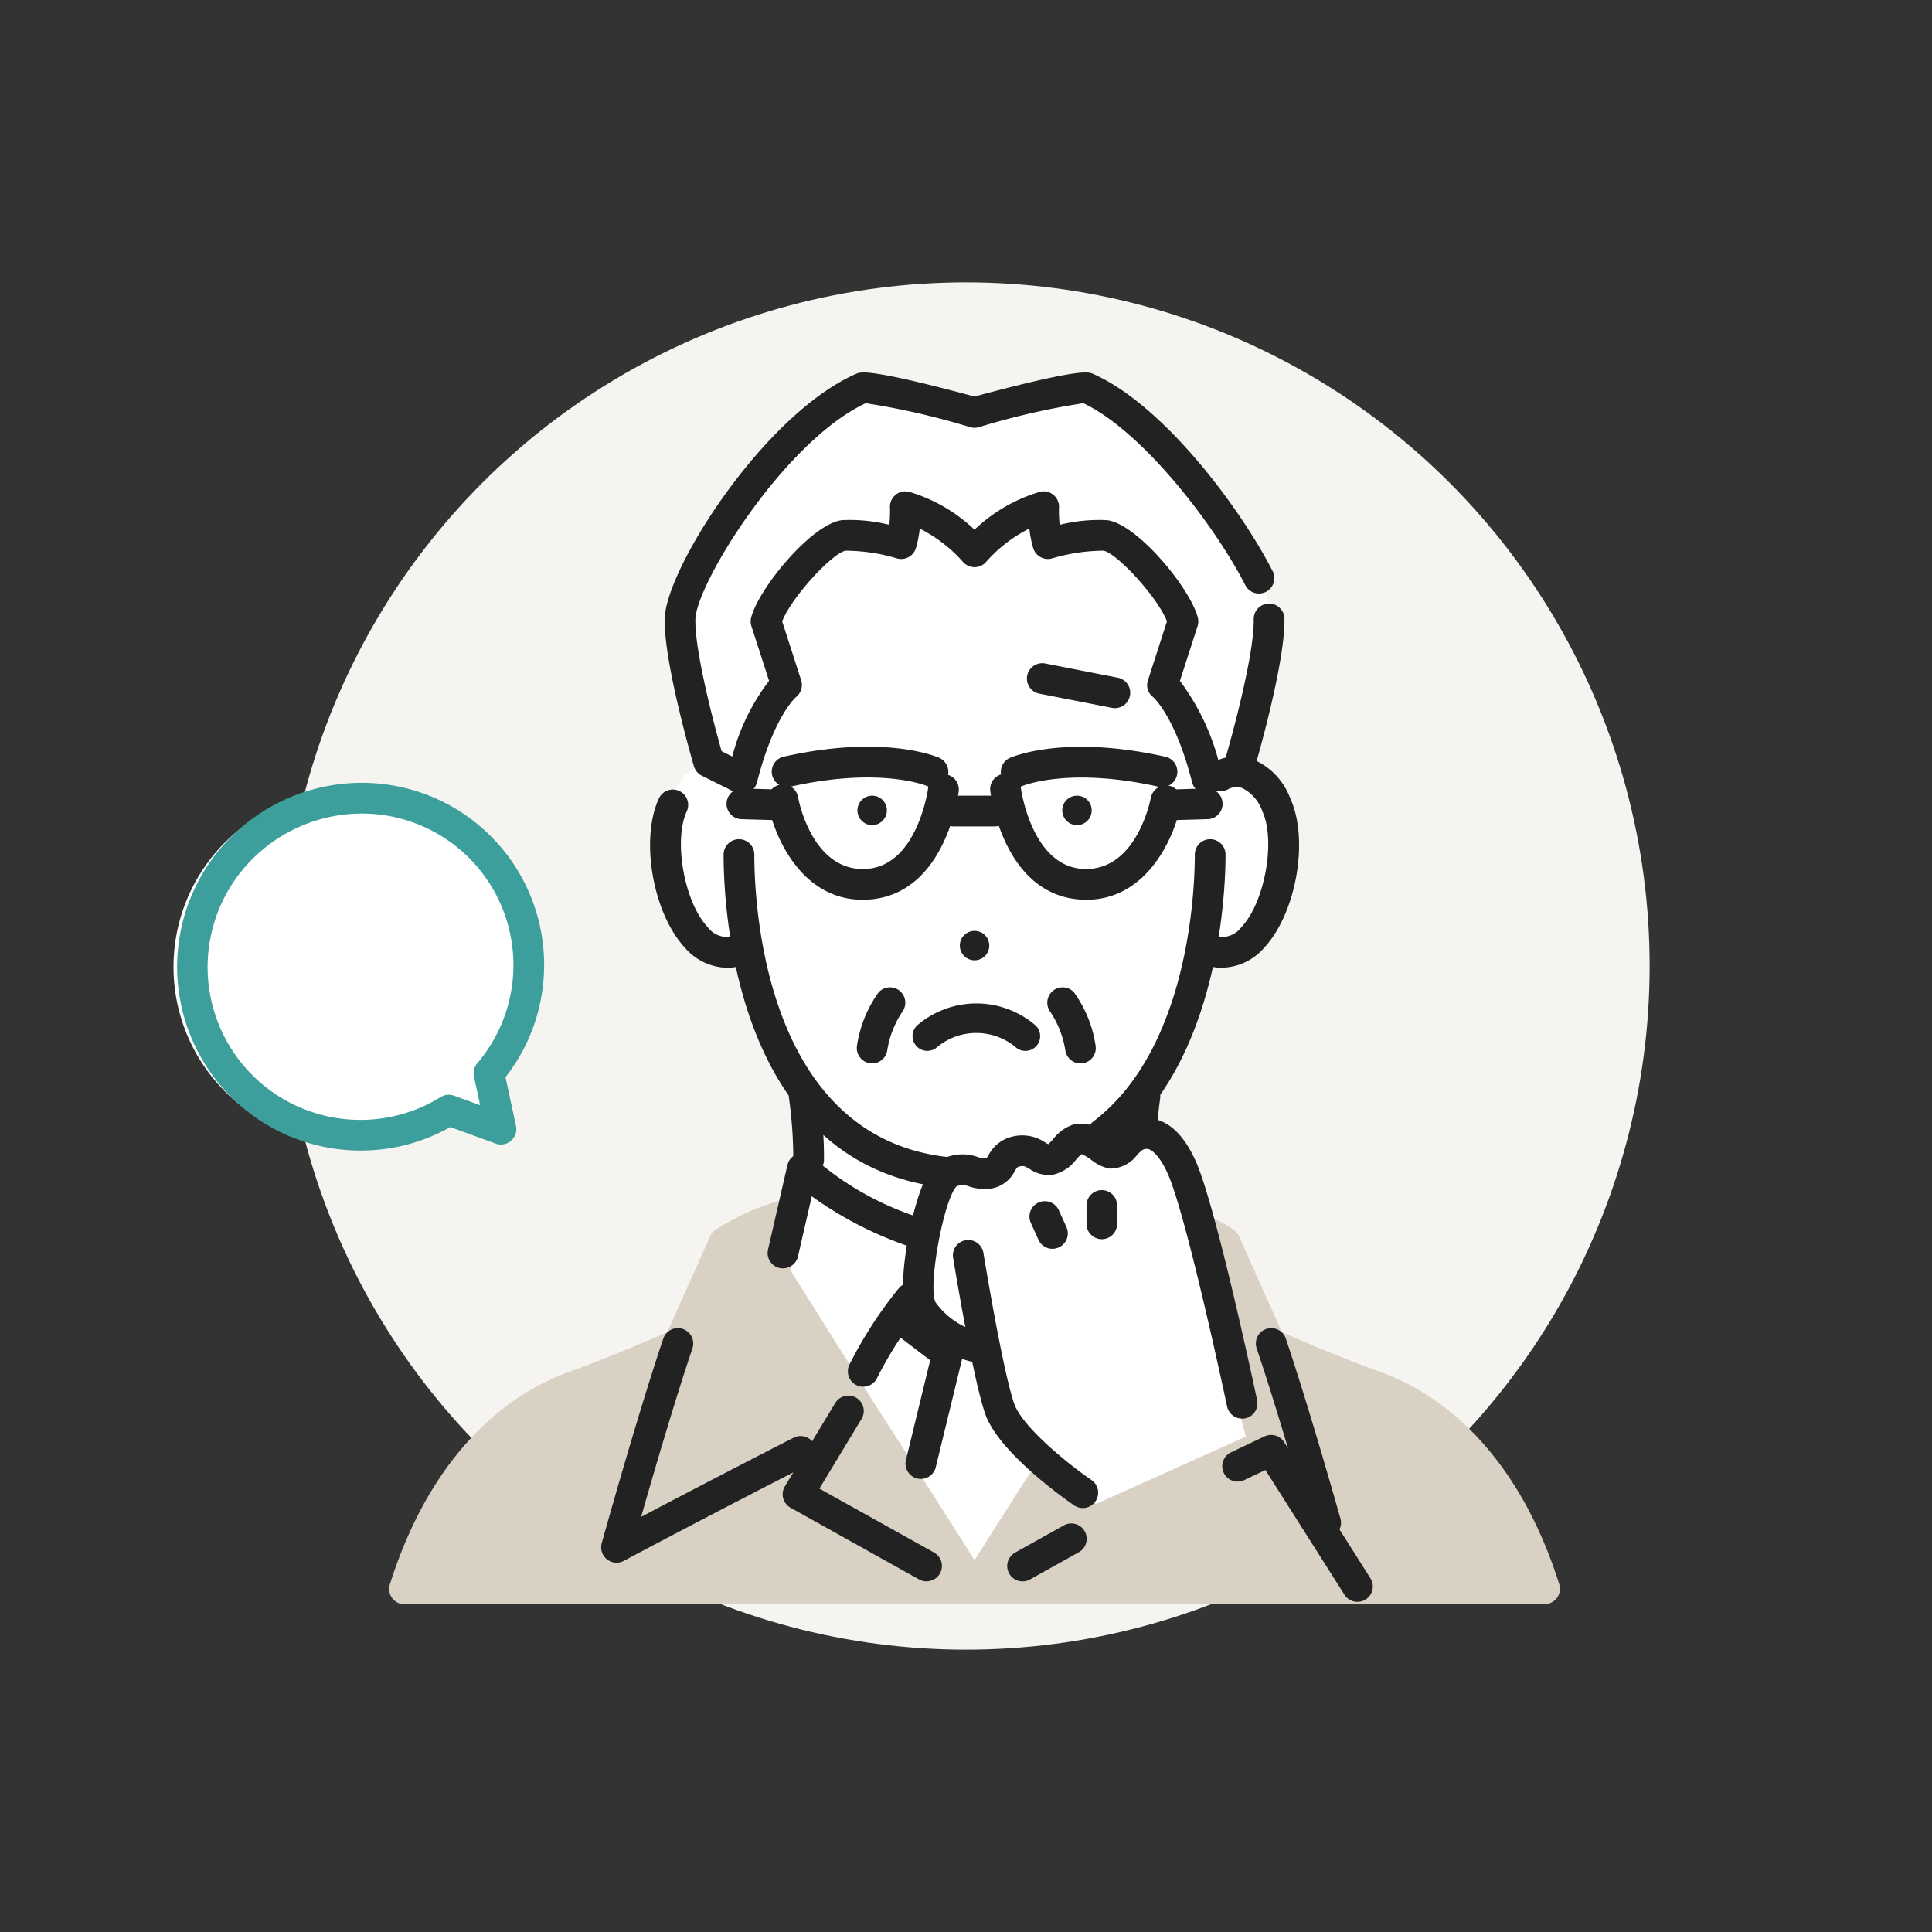
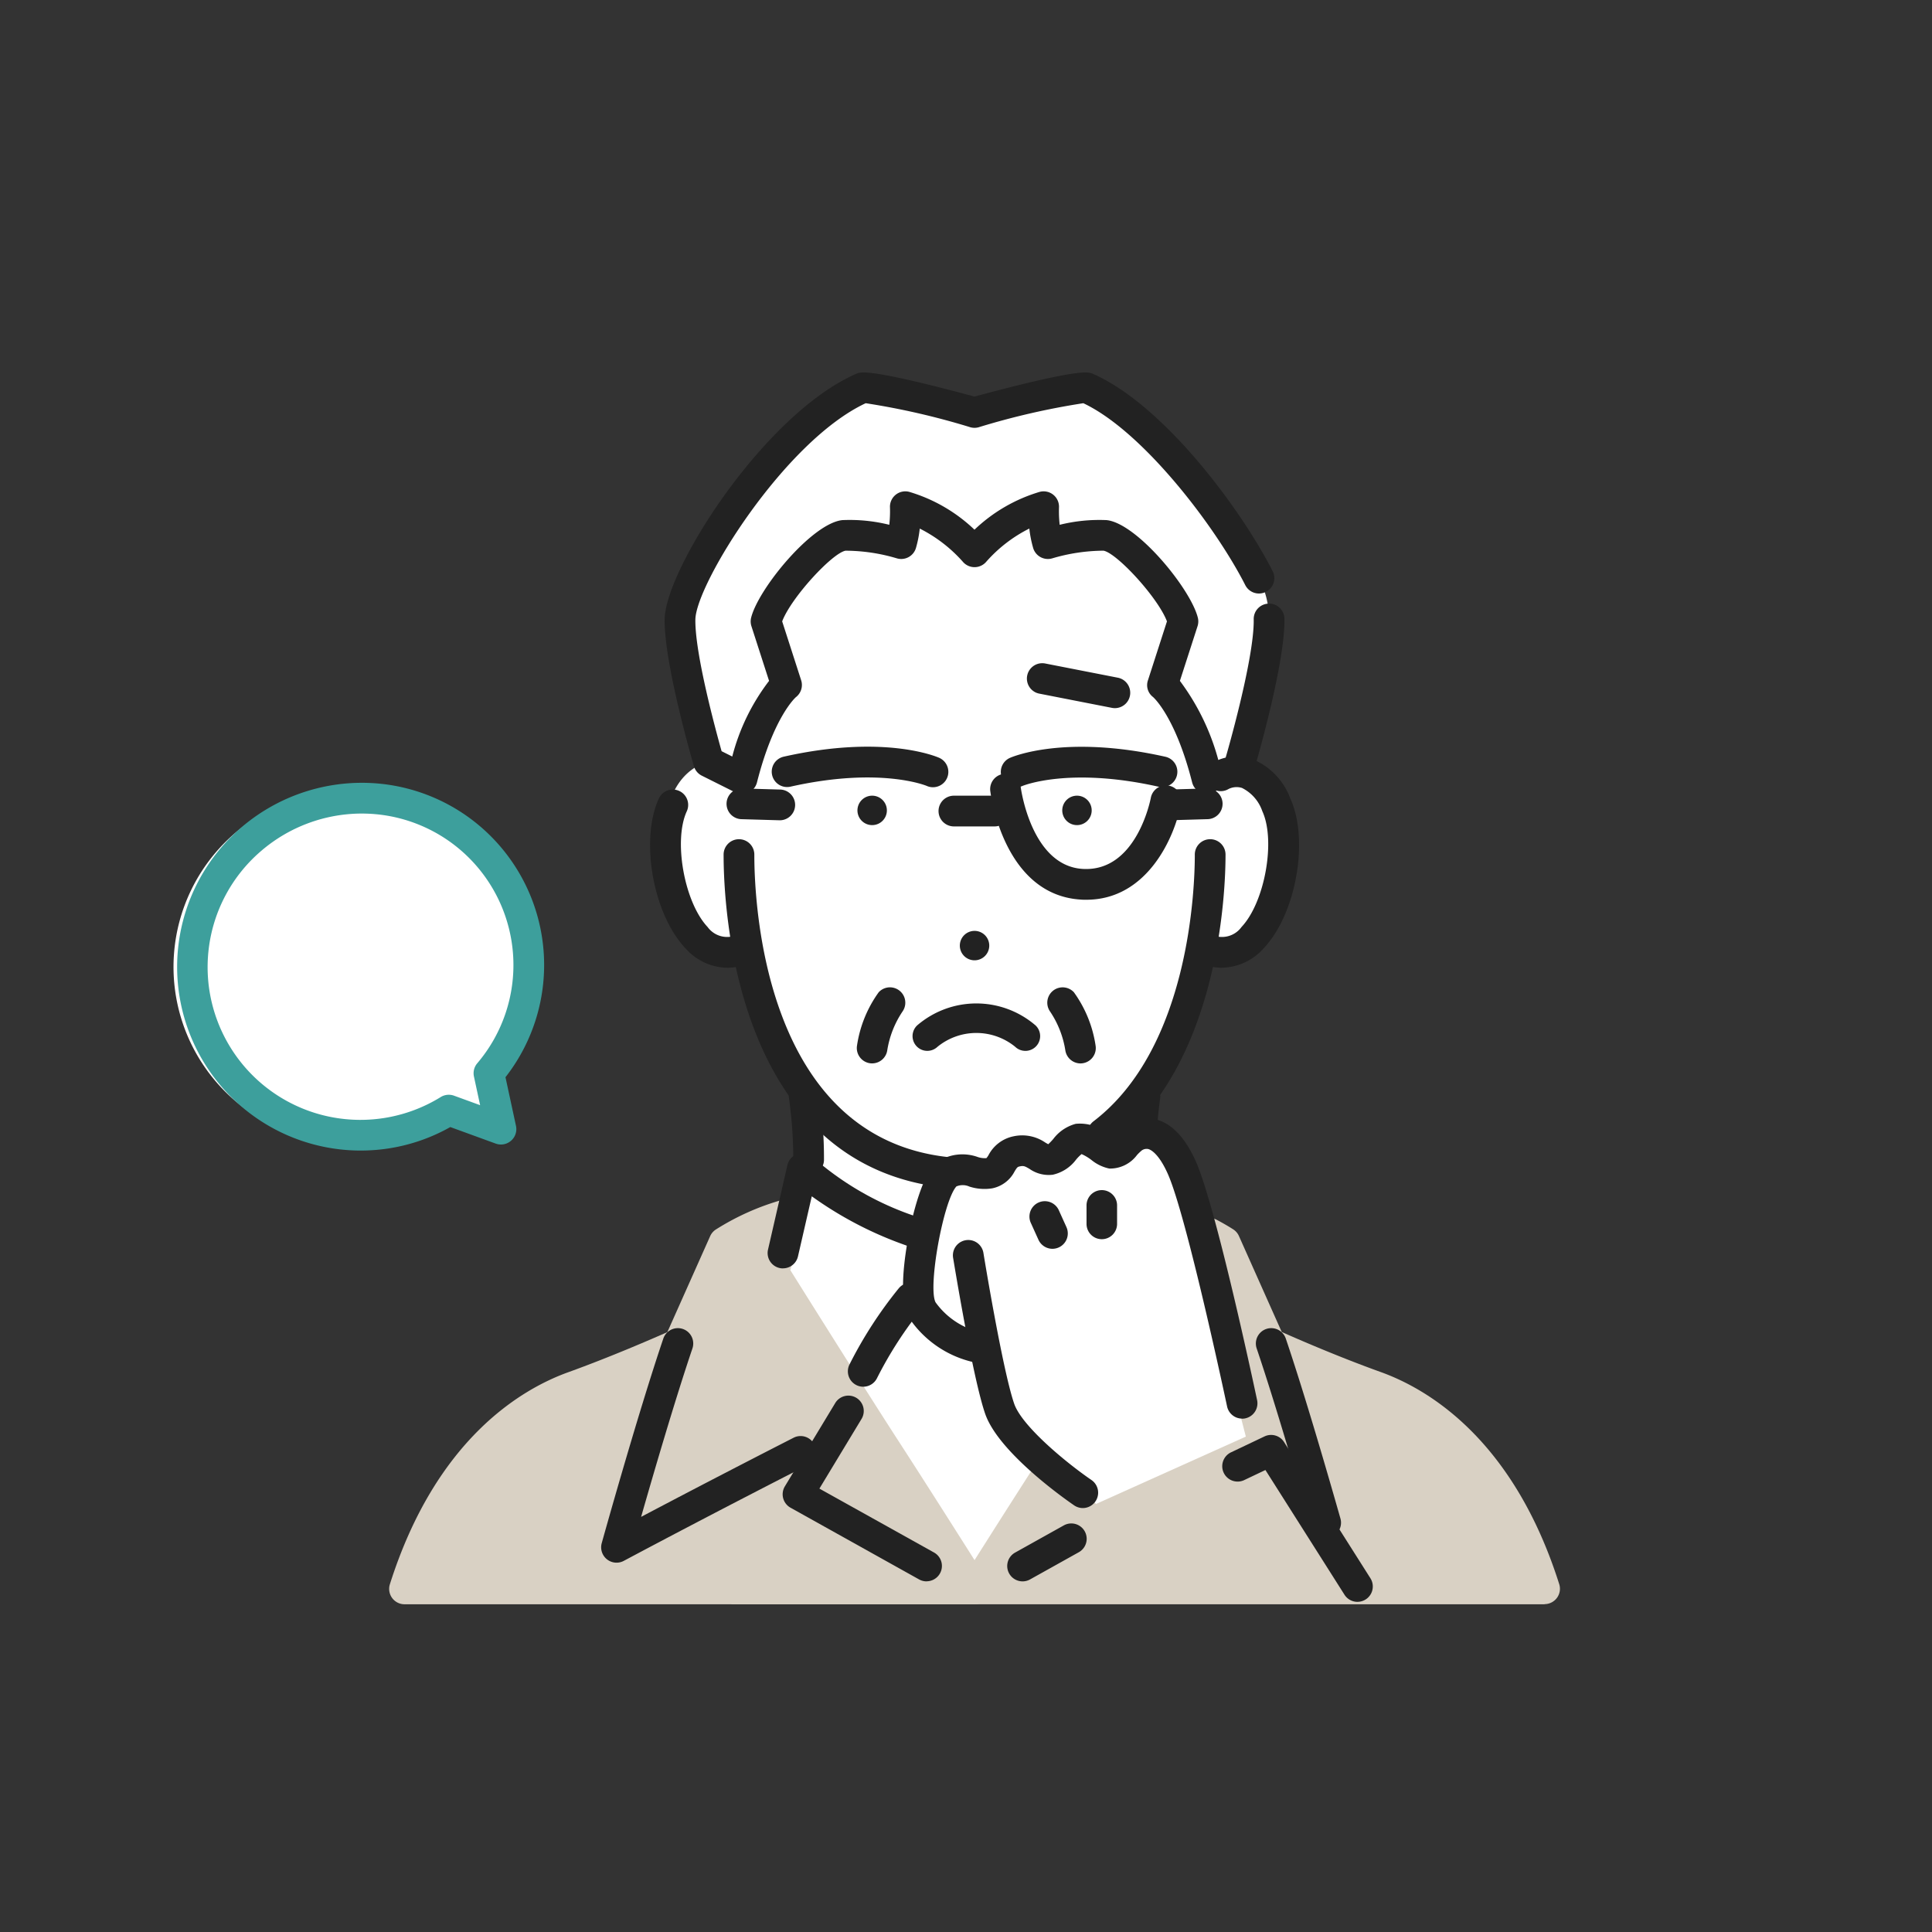
<svg xmlns="http://www.w3.org/2000/svg" width="130" height="130" viewBox="0 0 130 130">
  <rect x="0" y="0" width="130" height="130" fill="#333333" stroke="none" />
  <g id="グループ_53588" data-name="グループ 53588" transform="translate(0 -1.08)">
-     <circle id="楕円形_678" data-name="楕円形 678" cx="46" cy="46" r="46" transform="translate(19 20.08)" fill="#f6f4f1" />
    <rect id="長方形_91459" data-name="長方形 91459" width="130" height="130" transform="translate(0 1.08)" fill="#fff" opacity="0" />
    <g id="Group_117" data-name="Group 117" transform="translate(11.918 26.144)">
      <path id="パス_1253465" data-name="パス 1253465" d="M157.893,30.032s-2.031-6.765-1.914-9.815S163.155,7.035,168.23,4.865l7.531,1.649,7.571-1.649A32.323,32.323,0,0,1,194.907,17.64a6.122,6.122,0,0,1,.691,2.8c-.086,1.358-2.188,10.263-2.188,10.263s3.529.643,3.16,6.064-3.176,6.394-5.545,5.856a20.559,20.559,0,0,1-3.779,9.479,7.375,7.375,0,0,0,0,2.932l2.071,1.491,6.78,19.008-20.2,9.616L161.522,64.266l2.688-6.773-.111-5.7a27.027,27.027,0,0,1-3.519-8.951s-4.334,1.194-5.443-5.5,2.757-7.32,2.757-7.32Z" transform="translate(-122.123 -3.827)" fill="#fff" />
      <path id="パス_1253466" data-name="パス 1253466" d="M111.117,291.1s-3.611-5.731-5.9-9.26-7.635-12.064-7.635-12.064a16.618,16.618,0,0,0,.857-3.86,15.94,15.94,0,0,0-4.164,1.861L91.229,274.6s-3.478,1.584-7.108,2.9-8.615,4.945-11.359,13.6l38.356,0Z" transform="translate(-57.458 -209.251)" fill="#d9d1c4" />
      <path id="パス_1253467" data-name="パス 1253467" d="M68.939,288.321a1.035,1.035,0,0,1-.986-1.347c3.094-9.763,8.843-13.128,11.994-14.264,2.887-1.042,5.705-2.273,6.676-2.7l2.883-6.463a1.031,1.031,0,0,1,.4-.455,16.933,16.933,0,0,1,4.465-1.988,1.034,1.034,0,0,1,1.275,1.113,18.706,18.706,0,0,1-.748,3.619c1.1,1.758,5.394,8.6,7.365,11.632,2.268,3.5,5.874,9.215,5.91,9.272a1.035,1.035,0,0,1-.875,1.585Zm22.325-23.643-2.913,6.531a1.036,1.036,0,0,1-.516.52c-.036.016-3.559,1.617-7.186,2.927-2.648.954-7.374,3.72-10.266,11.6l35.035,0c-1.238-1.958-3.369-5.316-4.893-7.664-2.269-3.5-7.591-11.992-7.645-12.077a1.037,1.037,0,0,1-.089-.922,14.043,14.043,0,0,0,.535-1.947,16.178,16.178,0,0,0-2.065,1.036Z" transform="translate(-53.637 -205.437)" fill="#d9d1c4" />
      <path id="パス_1253468" data-name="パス 1253468" d="M268.553,271.843c.335.177.684.377,1.039.6l3.044,6.824s3.478,1.585,7.108,2.895,8.615,4.945,11.359,13.6l-38.356,0s2.764-4.387,4.989-7.849l2.892,3.4,11.592-5.2-3.669-14.266Z" transform="translate(-199.091 -213.915)" fill="#d9d1c4" />
      <path id="パス_1253469" data-name="パス 1253469" d="M287.291,292.981l-38.356,0a1.035,1.035,0,0,1-.875-1.585c.028-.044,2.793-4.43,5-7.856a1.034,1.034,0,0,1,1.656-.111l2.39,2.805L267.19,281.7l-3.451-13.422a1.034,1.034,0,0,1,1.484-1.172c.376.2.748.412,1.1.636a1.039,1.039,0,0,1,.4.455l2.883,6.463c.971.432,3.791,1.664,6.676,2.7,3.151,1.137,8.9,4.5,11.994,14.264a1.034,1.034,0,0,1-.986,1.347Zm-36.481-2.07,35.035,0c-2.892-7.879-7.618-10.644-10.266-11.6-3.628-1.309-7.151-2.911-7.186-2.927a1.038,1.038,0,0,1-.516-.52l-.13-.292,1.66,6.456a1.034,1.034,0,0,1-.577,1.2l-11.592,5.2a1.034,1.034,0,0,1-1.21-.273l-1.988-2.333c-1.176,1.837-2.4,3.773-3.231,5.083Z" transform="translate(-195.278 -210.097)" fill="#d9d1c4" />
      <path id="パス_1253470" data-name="パス 1253470" d="M188.546,170.949c-.037,0-.074,0-.11-.006-14.206-1.515-14.926-18.911-14.926-22.382a1.034,1.034,0,1,1,2.067,0c0,3.162.63,19,13.077,20.327a1.034,1.034,0,0,1-.108,2.062Z" transform="translate(-136.738 -116.09)" fill="#222" />
      <path id="パス_1253471" data-name="パス 1253471" d="M289.442,168.332a1.034,1.034,0,0,1-.628-1.856c6.487-4.951,6.816-15.792,6.816-17.916a1.034,1.034,0,1,1,2.067,0c0,2.294-.368,14.018-7.629,19.559A1.027,1.027,0,0,1,289.442,168.332Z" transform="translate(-227.152 -116.09)" fill="#222" />
      <path id="パス_1253472" data-name="パス 1253472" d="M323.356,135.434a3.809,3.809,0,0,1-1.389-.272,1.034,1.034,0,0,1,.749-1.928,1.627,1.627,0,0,0,1.95-.548c1.563-1.661,2.308-5.805,1.4-7.78a2.743,2.743,0,0,0-1.373-1.574,1.218,1.218,0,0,0-.9.071,1.024,1.024,0,0,1-1.41-.357,1.042,1.042,0,0,1,.36-1.424,3.28,3.28,0,0,1,2.535-.275,4.56,4.56,0,0,1,2.666,2.692c1.277,2.772.4,7.755-1.771,10.061a3.841,3.841,0,0,1-2.815,1.329Z" transform="translate(-253.042 -95.378)" fill="#222" />
      <path id="パス_1253473" data-name="パス 1253473" d="M155.471,143.681a3.84,3.84,0,0,1-2.815-1.329c-2.17-2.306-3.048-7.291-1.772-10.062a1.033,1.033,0,1,1,1.877.865c-.909,1.974-.163,6.119,1.4,7.78a1.626,1.626,0,0,0,1.948.547,1.034,1.034,0,0,1,.749,1.928,3.826,3.826,0,0,1-1.389.272Z" transform="translate(-118.468 -103.626)" fill="#222" />
      <path id="パス_1253474" data-name="パス 1253474" d="M282.416,134.46a.99.99,0,1,0-.825,1.133.989.989,0,0,0,.825-1.133Z" transform="translate(-220.889 -105.149)" fill="#222" />
      <path id="パス_1253475" data-name="パス 1253475" d="M215.788,134.46a.99.99,0,1,1,.824,1.133.989.989,0,0,1-.824-1.133Z" transform="translate(-169.998 -105.149)" fill="#222" />
      <path id="パス_1253476" data-name="パス 1253476" d="M195.433,229.953h0a.954.954,0,0,1-1.033-.937,29.912,29.912,0,0,0-.287-4.168,1.01,1.01,0,0,1,.865-1.154,1.04,1.04,0,0,1,1.178.876,30.436,30.436,0,0,1,.311,4.442A.959.959,0,0,1,195.433,229.953Z" transform="translate(-152.941 -176.017)" fill="#222" />
      <path id="パス_1253477" data-name="パス 1253477" d="M310.52,133.486a1.034,1.034,0,0,1-.029-2.068l2.52-.073a1.034,1.034,0,1,1,.06,2.067l-2.52.073h-.031Z" transform="translate(-243.74 -103.356)" fill="#222" />
      <path id="パス_1253478" data-name="パス 1253478" d="M199.555,120.9a1.029,1.029,0,0,1-.417-.089c-.06-.026-3.164-1.3-9.171.05a1.034,1.034,0,0,1-.453-2.018c6.785-1.525,10.319.014,10.466.079a1.034,1.034,0,0,1-.424,1.977Z" transform="translate(-148.696 -92.992)" fill="#222" />
-       <path id="パス_1253479" data-name="パス 1253479" d="M193.808,135.193c-4.1,0-5.962-4.218-6.378-6.515a1.034,1.034,0,1,1,2.034-.369c.037.2.966,5.027,4.591,4.809,3.466-.209,4.161-5.442,4.167-5.494a1.034,1.034,0,0,1,2.052.251c-.035.285-.909,6.994-6.1,7.307-.125.008-.249.011-.371.011Z" transform="translate(-147.679 -99.714)" fill="#222" />
      <path id="パス_1253480" data-name="パス 1253480" d="M262.082,120.905a1.033,1.033,0,0,1-.43-1.974c.147-.065,3.681-1.6,10.466-.079a1.034,1.034,0,0,1-.453,2.018c-6.038-1.356-9.142-.063-9.173-.049a1.033,1.033,0,0,1-.411.085Z" transform="translate(-205.621 -92.996)" fill="#222" />
      <path id="パス_1253481" data-name="パス 1253481" d="M264.175,135.194c-.121,0-.246,0-.371-.011-5.186-.313-6.06-7.021-6.1-7.307a1.033,1.033,0,0,1,2.051-.251c.011.089.713,5.285,4.167,5.493,3.6.217,4.553-4.605,4.591-4.811a1.034,1.034,0,0,1,2.033.371c-.416,2.3-2.278,6.515-6.378,6.515Z" transform="translate(-202.989 -99.715)" fill="#222" />
      <path id="パス_1253482" data-name="パス 1253482" d="M178.052,133.49h-.03l-2.52-.073a1.034,1.034,0,1,1,.06-2.067l2.52.073a1.034,1.034,0,0,1-.029,2.068Z" transform="translate(-137.517 -103.36)" fill="#222" />
      <path id="パス_1253483" data-name="パス 1253483" d="M245.152,135.7h-2.739a1.034,1.034,0,0,1,0-2.068h2.739a1.034,1.034,0,0,1,0,2.068Z" transform="translate(-190.145 -105.156)" fill="#222" />
      <path id="パス_1253484" data-name="パス 1253484" d="M1.032,2.929A1.034,1.034,0,0,1,.856.877L5.773.016a1.034,1.034,0,0,1,.356,2.037l-4.918.86a1.07,1.07,0,0,1-.179.016Z" transform="translate(57.925 18.455) rotate(21)" fill="#222" />
      <path id="パス_1253485" data-name="パス 1253485" d="M213.788,294.426a1.024,1.024,0,0,1-.473-.115,1.035,1.035,0,0,1-.446-1.393,28.3,28.3,0,0,1,3.312-5.116,1.034,1.034,0,1,1,1.59,1.323,26.283,26.283,0,0,0-3.064,4.741A1.033,1.033,0,0,1,213.788,294.426Z" transform="translate(-167.621 -226.181)" fill="#222" />
      <path id="パス_1253486" data-name="パス 1253486" d="M301.995,227.25a.8.8,0,0,1-.1,0,1.034,1.034,0,0,1-.934-1.124c.08-.877.165-1.43.168-1.454a1.033,1.033,0,1,1,2.043.314c0,.006-.078.52-.153,1.328a1.033,1.033,0,0,1-1.028.939Z" transform="translate(-237.03 -176.103)" fill="#222" />
      <path id="パス_1253487" data-name="パス 1253487" d="M188.449,254.269A1.033,1.033,0,0,1,187.442,253l1.305-5.686a1.034,1.034,0,0,1,1.749-.489,20.2,20.2,0,0,0,7.414,4.112,1.034,1.034,0,0,1-.662,1.959,25.048,25.048,0,0,1-6.862-3.478l-.93,4.047a1.035,1.035,0,0,1-1.007.8Z" transform="translate(-147.681 -193.985)" fill="#222" />
-       <path id="パス_1253488" data-name="パス 1253488" d="M228.168,306.613a1.052,1.052,0,0,1-.245-.029,1.033,1.033,0,0,1-.76-1.249l1.631-6.706-2.286-1.739a1.034,1.034,0,0,1,1.251-1.646l2.825,2.148a1.034,1.034,0,0,1,.378,1.068l-1.792,7.364a1.033,1.033,0,0,1-1,.79Z" transform="translate(-178.122 -232.164)" fill="#222" />
      <path id="パス_1253489" data-name="パス 1253489" d="M346.28,315.893a1.034,1.034,0,0,1-.993-.752c-.821-2.889-2.387-8.29-3.647-12.008a1.034,1.034,0,0,1,1.959-.664c1.275,3.761,2.85,9.2,3.677,12.107a1.035,1.035,0,0,1-.711,1.278,1.018,1.018,0,0,1-.283.039Z" transform="translate(-268.999 -237.463)" fill="#222" />
      <path id="パス_1253490" data-name="パス 1253490" d="M135.9,317.543a1.036,1.036,0,0,1-1-1.311c.023-.085,2.392-8.592,4.145-13.768a1.034,1.034,0,0,1,1.959.664c-1.173,3.461-2.626,8.441-3.453,11.334,5.43-2.867,10.229-5.309,10.283-5.337a1.034,1.034,0,0,1,.937,1.843c-.061.031-6.162,3.136-12.386,6.453a1.034,1.034,0,0,1-.486.122Z" transform="translate(-106.33 -237.458)" fill="#222" />
      <path id="パス_1253491" data-name="パス 1253491" d="M201.823,335.652a1.033,1.033,0,0,1-.5-.131l-8.648-4.824a1.034,1.034,0,0,1-.381-1.439l3.376-5.584a1.034,1.034,0,1,1,1.769,1.07l-2.822,4.667,7.713,4.3a1.034,1.034,0,0,1-.5,1.937Z" transform="translate(-151.399 -254.31)" fill="#222" />
      <path id="パス_1253492" data-name="パス 1253492" d="M264.1,367.335a1.034,1.034,0,0,1-.5-1.937l3.278-1.83a1.034,1.034,0,0,1,1.008,1.806l-3.278,1.829A1.032,1.032,0,0,1,264.1,367.335Z" transform="translate(-207.214 -285.992)" fill="#222" />
      <path id="パス_1253493" data-name="パス 1253493" d="M191.394,28.359a1.035,1.035,0,0,1-1-.78c-1.13-4.453-2.62-5.736-2.634-5.749a1,1,0,0,1-.339-1.126l1.278-3.962c-.609-1.608-3.375-4.6-4.271-4.757a12.39,12.39,0,0,0-3.457.519,1.034,1.034,0,0,1-1.275-.7,7.744,7.744,0,0,1-.258-1.308,9.588,9.588,0,0,0-2.886,2.219,1.034,1.034,0,0,1-1.6,0,9.733,9.733,0,0,0-2.886-2.217,7.7,7.7,0,0,1-.257,1.306,1.033,1.033,0,0,1-1.274.7,12.217,12.217,0,0,0-3.463-.518c-.891.161-3.655,3.148-4.264,4.756l1.277,3.962a1.035,1.035,0,0,1-.356,1.139s-1.487,1.284-2.617,5.735a1.033,1.033,0,0,1-1.465.67L157.4,27.124a1.03,1.03,0,0,1-.529-.634c-.082-.28-2.012-6.9-1.971-9.894.045-3.344,6.675-13.787,12.885-16.512.021-.009.043-.018.065-.025.273-.1.907-.328,7.9,1.556,6.992-1.884,7.629-1.655,7.9-1.556.022.007.044.016.065.025,4.724,2.073,9.908,9,12.081,13.252a1.034,1.034,0,1,1-1.841.94c-2.021-3.959-6.889-10.333-10.884-12.214a49.7,49.7,0,0,0-7.051,1.621,1.038,1.038,0,0,1-.54,0,49.69,49.69,0,0,0-7.051-1.621c-5.48,2.56-11.43,12.187-11.462,14.561-.031,2.282,1.342,7.348,1.765,8.854l.717.359a14.184,14.184,0,0,1,2.477-5.09l-1.188-3.682a1.043,1.043,0,0,1-.02-.566c.484-1.955,4.094-6.348,6.13-6.569a11.014,11.014,0,0,1,3.167.314,8.224,8.224,0,0,0,.047-1.162,1.034,1.034,0,0,1,1.3-1.053,10.806,10.806,0,0,1,4.386,2.545,10.808,10.808,0,0,1,4.386-2.545,1.034,1.034,0,0,1,1.3,1.053,8.243,8.243,0,0,0,.047,1.163,11.008,11.008,0,0,1,3.167-.315c2.034.221,5.646,4.615,6.13,6.569a1.042,1.042,0,0,1-.02.566l-1.188,3.682a15.713,15.713,0,0,1,2.819,6.322,1.034,1.034,0,0,1-.748,1.256,1.049,1.049,0,0,1-.255.033Z" transform="translate(-122.095 0.005)" fill="#222" />
      <path id="パス_1253494" data-name="パス 1253494" d="M332.882,84.776a1.064,1.064,0,0,1-.292-.042,1.034,1.034,0,0,1-.7-1.284c.02-.065,1.924-6.6,1.888-9.285a1.034,1.034,0,1,1,2.067-.028c.04,2.99-1.889,9.614-1.971,9.894a1.034,1.034,0,0,1-.991.743Z" transform="translate(-261.336 -57.537)" fill="#222" />
      <path id="パス_1253495" data-name="パス 1253495" d="M240.771,202.424a.989.989,0,0,1-.691-.28,4.138,4.138,0,0,0-5.223.006.993.993,0,0,1-1.375-1.433,6.105,6.105,0,0,1,7.981,0,.994.994,0,0,1-.691,1.708Z" transform="translate(-183.694 -156.777)" fill="#222" />
      <path id="パス_1253496" data-name="パス 1253496" d="M250.09,177.313a.99.99,0,1,1-.99-.99A.99.99,0,0,1,250.09,177.313Z" transform="translate(-195.443 -138.75)" fill="#222" />
      <path id="パス_1253497" data-name="パス 1253497" d="M216.6,199.078a1.048,1.048,0,0,1-.187-.017,1.034,1.034,0,0,1-.831-1.2,8.181,8.181,0,0,1,1.457-3.571,1.033,1.033,0,0,1,1.6,1.3,6.5,6.5,0,0,0-1.029,2.639,1.033,1.033,0,0,1-1.016.848Z" transform="translate(-169.831 -152.588)" fill="#222" />
      <path id="パス_1253498" data-name="パス 1253498" d="M277.834,199.09a1.035,1.035,0,0,1-1.016-.848,6.493,6.493,0,0,0-1.029-2.64,1.033,1.033,0,0,1,1.6-1.3,8.17,8.17,0,0,1,1.457,3.571,1.034,1.034,0,0,1-.831,1.2.981.981,0,0,1-.187.017Z" transform="translate(-217.047 -152.599)" fill="#222" />
      <path id="パス_1253499" data-name="パス 1253499" d="M252.995,255.658a1.034,1.034,0,0,1-1.01-.821c-.027-.127-2.706-12.765-3.986-15.643-.621-1.394-1.165-1.634-1.316-1.674a.554.554,0,0,0-.446.1,3.232,3.232,0,0,0-.311.3,2.255,2.255,0,0,1-1.867.912,2.811,2.811,0,0,1-1.208-.582,3.278,3.278,0,0,0-.656-.391,2.851,2.851,0,0,0-.365.366,2.682,2.682,0,0,1-1.572,1.022,2.24,2.24,0,0,1-1.563-.39c-.306-.18-.394-.225-.644-.173-.167.036-.184.051-.36.334a2.172,2.172,0,0,1-1.517,1.147,3.293,3.293,0,0,1-1.526-.119,1.094,1.094,0,0,0-.877-.011c-.879.977-1.933,6.792-1.4,7.8a5.163,5.163,0,0,0,3.483,2.1,1.034,1.034,0,0,1-.462,2.015,7.1,7.1,0,0,1-4.8-3.062c-.945-1.59-.023-5.93.412-7.469.669-2.365,1.285-2.947,1.747-3.189a3.057,3.057,0,0,1,2.421-.187,1.457,1.457,0,0,0,.621.087,1.168,1.168,0,0,0,.14-.2,2.449,2.449,0,0,1,1.692-1.269,2.739,2.739,0,0,1,2.12.416c.067.04.155.092.208.117a3.957,3.957,0,0,0,.336-.349,2.8,2.8,0,0,1,1.512-1.022,2.913,2.913,0,0,1,2.228.73c.059.041.132.092.2.136.071-.068.151-.15.214-.213a4.7,4.7,0,0,1,.568-.521,2.6,2.6,0,0,1,2.2-.428c1.065.283,1.964,1.236,2.675,2.832,1.368,3.077,4.008,15.527,4.12,16.057a1.035,1.035,0,0,1-.8,1.226,1.06,1.06,0,0,1-.215.022Z" transform="translate(-181.336 -185.267)" fill="#222" />
      <path id="パス_1253500" data-name="パス 1253500" d="M254.662,291.962a1.032,1.032,0,0,1-.582-.18c-.517-.354-5.081-3.534-5.99-6.166-.843-2.442-2.1-10.165-2.157-10.492a1.033,1.033,0,1,1,2.04-.332c.012.079,1.285,7.874,2.07,10.149.517,1.5,3.465,3.944,5.2,5.134a1.034,1.034,0,0,1-.584,1.887Z" transform="translate(-193.719 -215.552)" fill="#222" />
      <path id="パス_1253501" data-name="パス 1253501" d="M271.672,264.988a1.036,1.036,0,0,1-.942-.606l-.5-1.106a1.034,1.034,0,1,1,1.881-.857l.5,1.106a1.035,1.035,0,0,1-.94,1.463Z" transform="translate(-212.772 -206.023)" fill="#222" />
      <path id="パス_1253502" data-name="パス 1253502" d="M289.141,261.467a1.029,1.029,0,0,1-1.028-1.034v-1.241a1.028,1.028,0,1,1,2.056,0v1.241A1.029,1.029,0,0,1,289.141,261.467Z" transform="translate(-226.921 -203.148)" fill="#222" />
      <path id="パス_1253503" data-name="パス 1253503" d="M340.106,346.722a1.033,1.033,0,0,1-.874-.48l-5.32-8.391-1.418.674a1.034,1.034,0,1,1-.887-1.868l2.245-1.067a1.034,1.034,0,0,1,1.316.38l5.809,9.164a1.034,1.034,0,0,1-.872,1.587Z" transform="translate(-260.683 -264.001)" fill="#222" />
      <path id="パス_1253504" data-name="パス 1253504" d="M23.038,155.85a11.865,11.865,0,1,1,2.7-2.524l.809,3.783-3.515-1.259h0Z" transform="translate(-4.762 -106.028)" fill="#fff" />
      <path id="パス_1253505" data-name="パス 1253505" d="M13.3,154.308a12.357,12.357,0,0,1-8.049-21.732,12.479,12.479,0,0,1,8.121-3.014,12.26,12.26,0,0,1,9.666,19.81l.707,3.277a1.035,1.035,0,0,1-1.365,1.19l-3.054-1.113a12.239,12.239,0,0,1-6.026,1.581Zm.072-22.677A10.412,10.412,0,0,0,6.6,134.145a10.28,10.28,0,0,0,12.045,16.584,1.039,1.039,0,0,1,.766-.159.982.982,0,0,1,.165.045l1.755.639-.416-1.931a1.035,1.035,0,0,1,.222-.886,10.193,10.193,0,0,0-7.763-16.805Z" transform="translate(-0.943 -101.953)" fill="#3d9f9c" />
    </g>
  </g>
</svg>